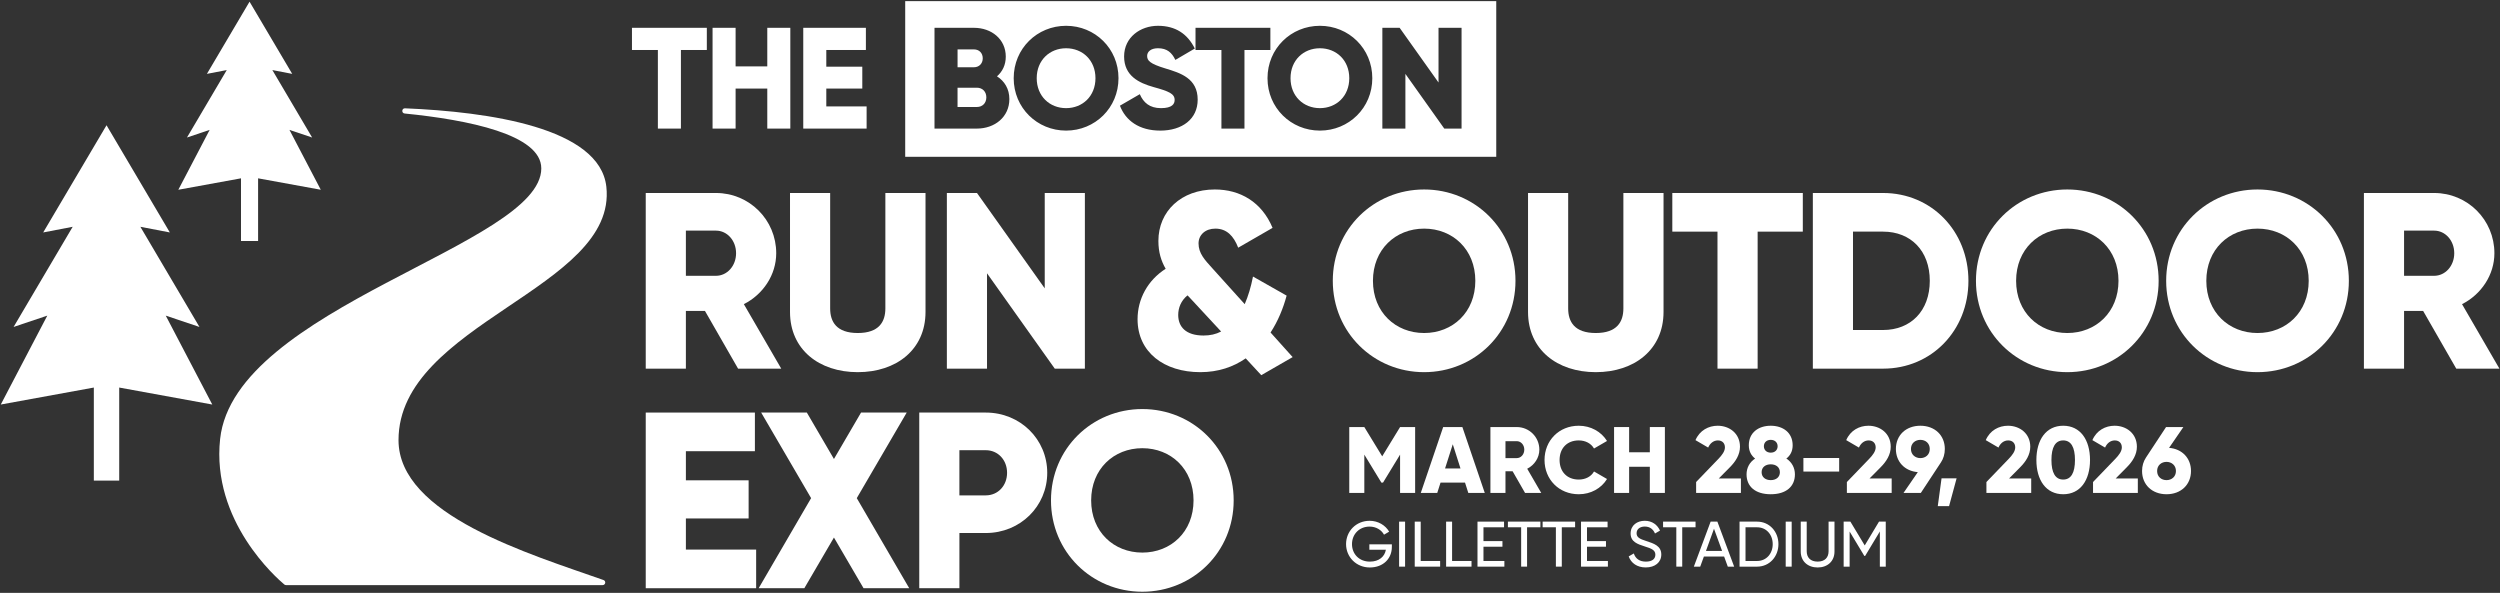
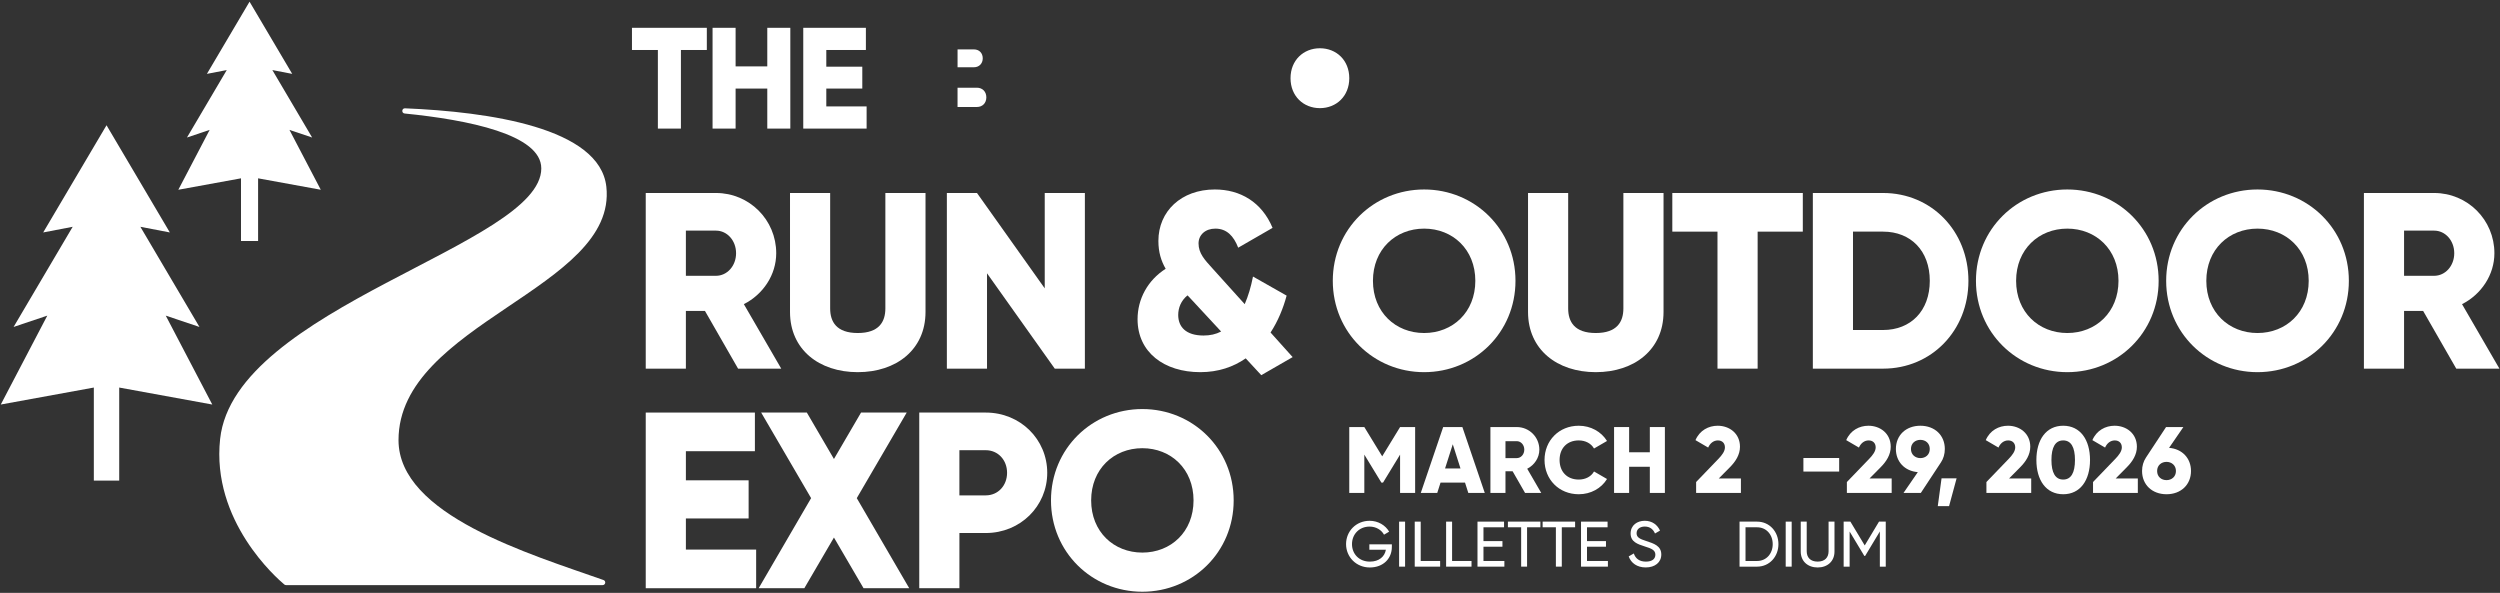
<svg xmlns="http://www.w3.org/2000/svg" width="1594" height="378" viewBox="0 0 1594 378" fill="none">
  <rect x="0" y="0" width="1594" height="378" fill="#333333" stroke="none" />
  <g clip-path="url(#clip0_22_19)">
    <path d="M449.48 198.25H437.32V235.05H411.72V123.05H456.52C477.8 123.05 494.92 140.17 494.92 161.45C494.92 175.21 486.6 187.69 474.28 193.93L498.12 235.05H470.6L449.48 198.25ZM437.32 175.85H456.52C463.56 175.85 469.32 169.61 469.32 161.45C469.32 153.29 463.56 147.05 456.52 147.05H437.32V175.85Z" fill="white" />
    <path d="M503.71 198.89V123.05H529.31V196.65C529.31 205.13 533.31 212.33 546.91 212.33C560.51 212.33 564.51 205.13 564.51 196.65V123.05H590.11V198.89C590.11 222.89 571.55 237.29 546.91 237.29C522.27 237.29 503.71 222.89 503.71 198.89Z" fill="white" />
-     <path d="M691.72 123.05V235.05H672.52L629.32 174.25V235.05H603.72V123.05H622.92L666.12 183.85V123.05H691.72Z" fill="white" />
+     <path d="M691.72 123.05V235.05H672.52L629.32 174.25V235.05H603.72V123.05H622.92L666.12 183.85V123.05H691.72" fill="white" />
    <path d="M804.19 239.21L794.27 228.49C786.43 233.93 776.83 237.29 765.31 237.29C742.27 237.29 725.31 224.65 725.31 203.53C725.31 190.73 731.71 178.73 743.23 171.37C740.35 166.41 738.59 160.81 738.59 153.61C738.59 134.73 753.15 120.81 774.59 120.81C790.75 120.81 804.51 128.81 811.39 145.29L789.47 157.93C786.59 150.41 782.11 145.77 774.91 145.77C768.51 145.77 764.19 149.77 764.19 155.21C764.19 161.45 768.03 165.61 772.99 171.05L793.63 193.93C795.87 188.81 797.63 182.89 798.91 176.33L820.35 188.49C818.27 196.33 814.91 204.65 810.11 212.01L824.19 227.69L804.19 239.21ZM778.59 211.37L758.11 189.29L757.15 188.33C752.99 191.69 751.23 196.33 751.23 200.81C751.23 208.33 756.03 213.93 767.39 213.93C771.55 213.93 775.23 213.13 778.59 211.37Z" fill="white" />
    <path d="M849.79 179.05C849.79 146.09 875.87 120.81 908.03 120.81C940.19 120.81 966.27 146.09 966.27 179.05C966.27 212.01 940.19 237.29 908.03 237.29C875.87 237.29 849.79 212.01 849.79 179.05ZM940.67 179.05C940.67 159.05 926.27 145.77 908.03 145.77C889.79 145.77 875.39 159.05 875.39 179.05C875.39 199.05 889.79 212.33 908.03 212.33C926.27 212.33 940.67 199.05 940.67 179.05Z" fill="white" />
    <path d="M974.27 198.89V123.05H999.87V196.65C999.87 205.13 1003.87 212.33 1017.47 212.33C1031.07 212.33 1035.07 205.13 1035.07 196.65V123.05H1060.67V198.89C1060.67 222.89 1042.11 237.29 1017.47 237.29C992.83 237.29 974.27 222.89 974.27 198.89Z" fill="white" />
    <path d="M1149.47 147.69H1120.67V235.05H1095.07V147.69H1066.27V123.05H1149.47V147.69Z" fill="white" />
    <path d="M1255.07 179.05C1255.07 210.73 1231.55 235.05 1200.67 235.05H1155.87V123.05H1200.67C1231.55 123.05 1255.07 147.37 1255.07 179.05ZM1230.43 179.05C1230.43 159.85 1218.27 147.69 1200.67 147.69H1181.47V210.41H1200.67C1218.27 210.41 1230.43 198.25 1230.43 179.05Z" fill="white" />
    <path d="M1259.87 179.05C1259.87 146.09 1285.95 120.81 1318.11 120.81C1350.27 120.81 1376.35 146.09 1376.35 179.05C1376.35 212.01 1350.27 237.29 1318.11 237.29C1285.95 237.29 1259.87 212.01 1259.87 179.05ZM1350.75 179.05C1350.75 159.05 1336.35 145.77 1318.11 145.77C1299.87 145.77 1285.47 159.05 1285.47 179.05C1285.47 199.05 1299.87 212.33 1318.11 212.33C1336.35 212.33 1350.75 199.05 1350.75 179.05Z" fill="white" />
    <path d="M1381.15 179.05C1381.15 146.09 1407.23 120.81 1439.39 120.81C1471.55 120.81 1497.63 146.09 1497.63 179.05C1497.63 212.01 1471.55 237.29 1439.39 237.29C1407.23 237.29 1381.15 212.01 1381.15 179.05ZM1472.03 179.05C1472.03 159.05 1457.63 145.77 1439.39 145.77C1421.15 145.77 1406.75 159.05 1406.75 179.05C1406.75 199.05 1421.15 212.33 1439.39 212.33C1457.63 212.33 1472.03 199.05 1472.03 179.05Z" fill="white" />
    <path d="M1544.99 198.25H1532.83V235.05H1507.23V123.05H1552.03C1573.31 123.05 1590.43 140.17 1590.43 161.45C1590.43 175.21 1582.11 187.69 1569.79 193.93L1593.63 235.05H1566.11L1544.99 198.25ZM1532.83 175.85H1552.03C1559.07 175.85 1564.83 169.61 1564.83 161.45C1564.83 153.29 1559.07 147.05 1552.03 147.05H1532.83V175.85Z" fill="white" />
    <path d="M482.12 350.41V375.05H411.72V263.05H481.32V287.69H437.32V306.25H477.32V330.57H437.32V350.41H482.12Z" fill="white" />
    <path d="M550.6 375.05L531.72 342.73L512.84 375.05H483.72L517.16 317.61L485.32 263.05H514.44L531.72 292.65L549 263.05H578.12L546.28 317.61L579.72 375.05H550.6Z" fill="white" />
    <path d="M667.72 301.45C667.72 322.73 650.6 339.85 628.52 339.85H611.72V375.05H586.12V263.05H628.52C650.6 263.05 667.72 280.17 667.72 301.45ZM642.11 301.45C642.11 293.29 636.35 287.05 628.51 287.05H611.71V315.85H628.51C636.35 315.85 642.11 309.61 642.11 301.45Z" fill="white" />
    <path d="M670.11 319.05C670.11 286.09 696.19 260.81 728.35 260.81C760.51 260.81 786.59 286.09 786.59 319.05C786.59 352.01 760.51 377.29 728.35 377.29C696.19 377.29 670.11 352.01 670.11 319.05ZM761 319.05C761 299.05 746.6 285.77 728.36 285.77C710.12 285.77 695.72 299.05 695.72 319.05C695.72 339.05 710.12 352.33 728.36 352.33C746.6 352.33 761 339.05 761 319.05Z" fill="white" />
    <path d="M841.57 30.77C831.11 30.77 822.84 38.39 822.84 49.86C822.84 61.33 831.1 68.95 841.57 68.95C852.04 68.95 860.3 61.33 860.3 49.86C860.3 38.39 852.04 30.77 841.57 30.77Z" fill="white" />
-     <path d="M679.74 30.77C669.28 30.77 661.01 38.39 661.01 49.86C661.01 61.33 669.27 68.95 679.74 68.95C690.21 68.95 698.47 61.33 698.47 49.86C698.47 38.39 690.21 30.77 679.74 30.77Z" fill="white" />
-     <path d="M577.16 0.71V99.96H954.01V0.71H577.16ZM622.83 81.99H595.84V17.73H620.99C632.19 17.73 641.28 24.98 641.28 36.09C641.28 41.41 639.17 45.64 635.68 48.67C640.45 51.7 643.57 56.66 643.57 63.17C643.57 74.55 634.3 81.99 622.82 81.99H622.83ZM679.74 83.27C661.29 83.27 646.33 68.77 646.33 49.86C646.33 30.95 661.29 16.45 679.74 16.45C698.19 16.45 713.15 30.95 713.15 49.86C713.15 68.77 698.19 83.27 679.74 83.27ZM739.77 83.27C726.28 83.27 717.65 76.84 714.07 67.39L726.74 60.05C729.03 65.37 732.98 68.95 740.23 68.95C747.48 68.95 748.95 66.2 748.95 63.72C748.95 59.77 745.28 58.21 735.64 55.55C726.09 52.89 716.73 48.3 716.73 36C716.73 23.7 727.19 16.45 738.3 16.45C749.41 16.45 757.12 21.5 761.8 30.95L749.41 38.2C747.21 33.61 744.18 30.76 738.3 30.76C733.71 30.76 731.42 33.05 731.42 35.63C731.42 38.57 732.98 40.59 742.99 43.62C752.72 46.56 763.64 49.95 763.64 63.54C763.64 75.93 753.73 83.28 739.77 83.28V83.27ZM793.47 81.99H778.78V31.87H762.26V17.73H809.99V31.87H793.47V81.99ZM841.57 83.27C823.12 83.27 808.16 68.77 808.16 49.86C808.16 30.95 823.12 16.45 841.57 16.45C860.02 16.45 874.98 30.95 874.98 49.86C874.98 68.77 860.02 83.27 841.57 83.27ZM931.89 81.99H920.87L896.08 47.11V81.99H881.39V17.73H892.41L917.2 52.61V17.73H931.89V81.99Z" fill="white" />
    <path d="M626.6 37.19C626.6 33.89 624.4 31.5 621 31.5H610.54V42.88H621C624.3 42.88 626.6 40.49 626.6 37.19Z" fill="white" />
    <path d="M622.83 55.92H610.53V68.22H622.83C626.5 68.22 628.89 65.65 628.89 62.07C628.89 58.49 626.5 55.92 622.83 55.92Z" fill="white" />
    <path d="M450.67 31.87H434.15V81.99H419.46V31.87H402.94V17.73H450.67V31.87Z" fill="white" />
    <path d="M503.91 17.73V81.99H489.22V56.47H469.02V81.99H454.33V17.73H469.02V42.33H489.22V17.73H503.91Z" fill="white" />
    <path d="M552.55 67.85V81.99H512.16V17.73H552.09V31.87H526.85V42.52H549.8V56.47H526.85V67.85H552.55Z" fill="white" />
    <path d="M902.29 314.29H892.69V289.87L881.83 307.69H880.75L869.89 289.87V314.29H860.29V272.29H869.89L881.29 290.95L892.69 272.29H902.29V314.29Z" fill="white" />
    <path d="M934.09 307.69H918.49L916.39 314.29H905.89L920.17 272.29H932.41L946.69 314.29H936.19L934.09 307.69ZM931.21 298.69L926.29 283.27L921.37 298.69H931.21Z" fill="white" />
    <path d="M964.45 300.49H959.89V314.29H950.29V272.29H967.09C975.07 272.29 981.49 278.71 981.49 286.69C981.49 291.85 978.37 296.53 973.75 298.87L982.69 314.29H972.37L964.45 300.49ZM959.89 292.09H967.09C969.73 292.09 971.89 289.75 971.89 286.69C971.89 283.63 969.73 281.29 967.09 281.29H959.89V292.09Z" fill="white" />
    <path d="M984.79 293.29C984.79 280.93 993.97 271.45 1006.63 271.45C1014.25 271.45 1020.97 275.23 1024.63 281.17L1016.35 285.97C1014.49 282.73 1010.89 280.81 1006.63 280.81C999.19 280.81 994.39 285.79 994.39 293.29C994.39 300.79 999.19 305.77 1006.63 305.77C1010.89 305.77 1014.55 303.85 1016.35 300.61L1024.63 305.41C1021.03 311.35 1014.31 315.13 1006.63 315.13C993.97 315.13 984.79 305.65 984.79 293.29Z" fill="white" />
    <path d="M1061.53 272.29V314.29H1051.93V297.61H1038.73V314.29H1029.13V272.29H1038.73V288.37H1051.93V272.29H1061.53Z" fill="white" />
    <path d="M1081.45 307.33L1095.55 292.69C1098.01 290.17 1099.81 287.71 1099.81 285.25C1099.81 282.61 1098.13 280.81 1095.31 280.81C1092.49 280.81 1090.27 282.73 1089.13 285.37L1081.03 280.63C1083.73 274.39 1089.37 271.45 1095.19 271.45C1102.69 271.45 1109.41 276.37 1109.41 284.83C1109.41 289.87 1106.71 294.19 1102.87 298.03L1095.91 305.05H1110.01V314.29H1081.45V307.33Z" fill="white" />
-     <path d="M1144.44 302.47C1144.44 310.15 1138.92 315.13 1129.02 315.13C1119.12 315.13 1113.6 310.15 1113.6 302.47C1113.6 298.33 1115.52 294.67 1119.06 292.39C1116.6 290.47 1115.04 287.71 1115.04 283.93C1115.04 275.77 1121.28 271.45 1129.02 271.45C1136.76 271.45 1143 275.77 1143 283.93C1143 287.71 1141.44 290.47 1138.98 292.39C1142.52 294.67 1144.44 298.33 1144.44 302.47ZM1134.85 301.09C1134.85 297.91 1132.39 296.05 1129.03 296.05C1125.67 296.05 1123.21 297.91 1123.21 301.09C1123.21 304.27 1125.67 306.13 1129.03 306.13C1132.39 306.13 1134.85 304.27 1134.85 301.09ZM1124.65 284.53C1124.65 286.87 1126.33 288.61 1129.03 288.61C1131.73 288.61 1133.41 286.87 1133.41 284.53C1133.41 282.19 1131.73 280.45 1129.03 280.45C1126.33 280.45 1124.65 282.19 1124.65 284.53Z" fill="white" />
    <path d="M1149.85 292.03H1172.65V300.67H1149.85V292.03Z" fill="white" />
    <path d="M1177.57 307.33L1191.67 292.69C1194.13 290.17 1195.93 287.71 1195.93 285.25C1195.93 282.61 1194.25 280.81 1191.43 280.81C1188.61 280.81 1186.39 282.73 1185.25 285.37L1177.15 280.63C1179.85 274.39 1185.49 271.45 1191.31 271.45C1198.81 271.45 1205.53 276.37 1205.53 284.83C1205.53 289.87 1202.83 294.19 1198.99 298.03L1192.03 305.05H1206.13V314.29H1177.57V307.33Z" fill="white" />
    <path d="M1237.56 294.79L1224.72 314.29H1213.68L1222.8 301.03C1214.46 300.37 1208.82 294.43 1208.82 286.27C1208.82 277.57 1215.18 271.45 1224.42 271.45C1233.66 271.45 1240.02 277.57 1240.02 286.27C1240.02 289.51 1239.12 292.45 1237.56 294.79ZM1224.42 292.09C1227.66 292.09 1230.42 289.99 1230.42 286.27C1230.42 282.55 1227.66 280.45 1224.42 280.45C1221.18 280.45 1218.42 282.61 1218.42 286.27C1218.42 289.93 1221.24 292.09 1224.42 292.09Z" fill="white" />
    <path d="M1242.73 322.69H1235.53L1237.93 304.99H1247.53L1242.73 322.69Z" fill="white" />
    <path d="M1266.54 307.33L1280.64 292.69C1283.1 290.17 1284.9 287.71 1284.9 285.25C1284.9 282.61 1283.22 280.81 1280.4 280.81C1277.58 280.81 1275.36 282.73 1274.22 285.37L1266.12 280.63C1268.82 274.39 1274.46 271.45 1280.28 271.45C1287.78 271.45 1294.5 276.37 1294.5 284.83C1294.5 289.87 1291.8 294.19 1287.96 298.03L1281 305.05H1295.1V314.29H1266.54V307.33Z" fill="white" />
    <path d="M1298.4 293.29C1298.4 280.33 1304.64 271.45 1315.5 271.45C1326.36 271.45 1332.6 280.33 1332.6 293.29C1332.6 306.25 1326.36 315.13 1315.5 315.13C1304.64 315.13 1298.4 306.25 1298.4 293.29ZM1323 293.29C1323 285.19 1320.54 280.81 1315.5 280.81C1310.46 280.81 1308 285.19 1308 293.29C1308 301.39 1310.46 305.77 1315.5 305.77C1320.54 305.77 1323 301.39 1323 293.29Z" fill="white" />
    <path d="M1334.52 307.33L1348.62 292.69C1351.08 290.17 1352.88 287.71 1352.88 285.25C1352.88 282.61 1351.2 280.81 1348.38 280.81C1345.56 280.81 1343.34 282.73 1342.2 285.37L1334.1 280.63C1336.8 274.39 1342.44 271.45 1348.26 271.45C1355.76 271.45 1362.48 276.37 1362.48 284.83C1362.48 289.87 1359.78 294.19 1355.94 298.03L1348.98 305.05H1363.08V314.29H1334.52V307.33Z" fill="white" />
    <path d="M1396.98 300.31C1396.98 309.01 1390.62 315.13 1381.38 315.13C1372.14 315.13 1365.78 309.01 1365.78 300.31C1365.78 297.07 1366.68 294.13 1368.24 291.79L1381.08 272.29H1392.12L1383 285.55C1391.34 286.21 1396.98 292.15 1396.98 300.31ZM1387.38 300.31C1387.38 296.65 1384.56 294.49 1381.38 294.49C1378.2 294.49 1375.38 296.59 1375.38 300.31C1375.38 304.03 1378.14 306.13 1381.38 306.13C1384.62 306.13 1387.38 303.97 1387.38 300.31Z" fill="white" />
    <path d="M887.44 348.78C887.44 356.08 882.03 361.82 873.38 361.82C864.73 361.82 858.25 355.14 858.25 346.94C858.25 338.74 864.56 332.06 873.3 332.06C878.67 332.06 883.34 334.89 885.72 338.99L882.44 340.92C880.8 337.84 877.32 335.75 873.26 335.75C866.62 335.75 862.03 340.67 862.03 346.94C862.03 353.21 866.58 358.09 873.43 358.09C879.38 358.09 882.9 354.81 883.64 350.51H873.1V347.07H887.45V348.79L887.44 348.78Z" fill="white" />
    <path d="M895.88 332.59V361.29H892.07V332.59H895.88Z" fill="white" />
    <path d="M918.23 357.68V361.29H902.03V332.59H905.84V357.68H918.22H918.23Z" fill="white" />
    <path d="M938.24 357.68V361.29H922.04V332.59H925.85V357.68H938.23H938.24Z" fill="white" />
    <path d="M959.19 357.68V361.29H942.05V332.59H958.98V336.2H945.86V345.01H957.96V348.58H945.86V357.68H959.19Z" fill="white" />
    <path d="M982.15 336.19H973.66V361.28H969.89V336.19H961.44V332.58H982.15V336.19Z" fill="white" />
    <path d="M1004.29 336.19H995.8V361.28H992.03V336.19H983.58V332.58H1004.29V336.19Z" fill="white" />
    <path d="M1025.2 357.68V361.29H1008.06V332.59H1024.99V336.2H1011.87V345.01H1023.97V348.58H1011.87V357.68H1025.2Z" fill="white" />
    <path d="M1038.44 354.77L1041.72 352.88C1042.75 356.04 1045.21 358.09 1049.39 358.09C1053.57 358.09 1055.46 356.25 1055.46 353.66C1055.46 350.71 1052.92 349.72 1048.7 348.41C1044.11 346.93 1039.68 345.5 1039.68 340.17C1039.68 334.84 1043.9 332.05 1048.7 332.05C1053.5 332.05 1056.82 334.72 1058.42 338.32L1055.22 340.16C1054.2 337.7 1052.19 335.73 1048.7 335.73C1045.62 335.73 1043.49 337.37 1043.49 339.99C1043.49 342.61 1045.5 343.64 1049.52 344.91C1054.52 346.55 1059.24 348.03 1059.24 353.56C1059.24 358.6 1055.18 361.8 1049.32 361.8C1043.87 361.8 1039.97 359.05 1038.45 354.75L1038.44 354.77Z" fill="white" />
-     <path d="M1081.08 336.19H1072.59V361.28H1068.82V336.19H1060.37V332.58H1081.08V336.19Z" fill="white" />
-     <path d="M1099.32 354.85H1086.4L1084.06 361.29H1080L1090.7 332.59H1095L1105.7 361.29H1101.64L1099.3 354.85H1099.32ZM1098.01 351.28L1092.84 337.13L1087.72 351.28H1098.01Z" fill="white" />
    <path d="M1133.93 346.94C1133.93 354.89 1128.23 361.29 1120.32 361.29H1109.13V332.59H1120.32C1128.23 332.59 1133.93 338.99 1133.93 346.94ZM1130.28 346.94C1130.28 340.87 1126.22 336.2 1120.32 336.2H1112.94V357.68H1120.32C1126.22 357.68 1130.28 353.01 1130.28 346.94Z" fill="white" />
    <path d="M1142.37 332.59V361.29H1138.56V332.59H1142.37Z" fill="white" />
    <path d="M1148.15 351.65V332.58H1151.96V351.48C1151.96 355.46 1154.34 358.08 1158.93 358.08C1163.52 358.08 1165.9 355.46 1165.9 351.48V332.58H1169.67V351.65C1169.67 357.88 1165.2 361.82 1158.93 361.82C1152.66 361.82 1148.15 357.88 1148.15 351.65Z" fill="white" />
    <path d="M1202.36 361.29H1198.59V338.86L1189.2 354.48H1188.71L1179.32 338.9V361.29H1175.51V332.59H1179.81L1188.95 347.76L1198.05 332.59H1202.36V361.29Z" fill="white" />
    <path d="M105.68 201.24L127.18 208.47L89.5 144.6L108.29 148.21L67.92 79.86L27.54 148.21L46.34 144.6L8.66 208.47L30.16 201.24L0.49 257.93L59.83 247.1V306.44H76.01V247.1L135.35 257.93L105.68 201.24Z" fill="white" />
    <path d="M184.55 82.81L199.02 87.68L173.65 44.67L186.31 47.1L159.11 1.07L131.92 47.1L144.58 44.67L119.21 87.68L133.68 82.81L113.7 120.99L153.66 113.7V153.66H164.56V113.7L204.53 120.99L184.55 82.81Z" fill="white" />
    <path d="M345.13 107.35C345.13 156.34 149.47 195.78 140.35 279.89C134.69 332.11 176.39 368.59 181.29 372.68C181.59 372.93 181.96 373.06 182.35 373.06H384.23C386.1 373.06 386.56 370.46 384.8 369.83C337.71 353.2 254.09 328.39 254.09 280.63C254.09 206.01 393.73 184 386.61 119.08C382.48 81.36 311.53 71.28 258.24 69.06C256.09 68.97 255.86 72.15 258 72.37C298.48 76.41 345.12 85.75 345.12 107.35H345.13Z" fill="white" />
  </g>
  <defs>
    <clipPath id="clip0_22_19">
      <rect width="1594" height="378" fill="white" />
    </clipPath>
  </defs>
</svg>